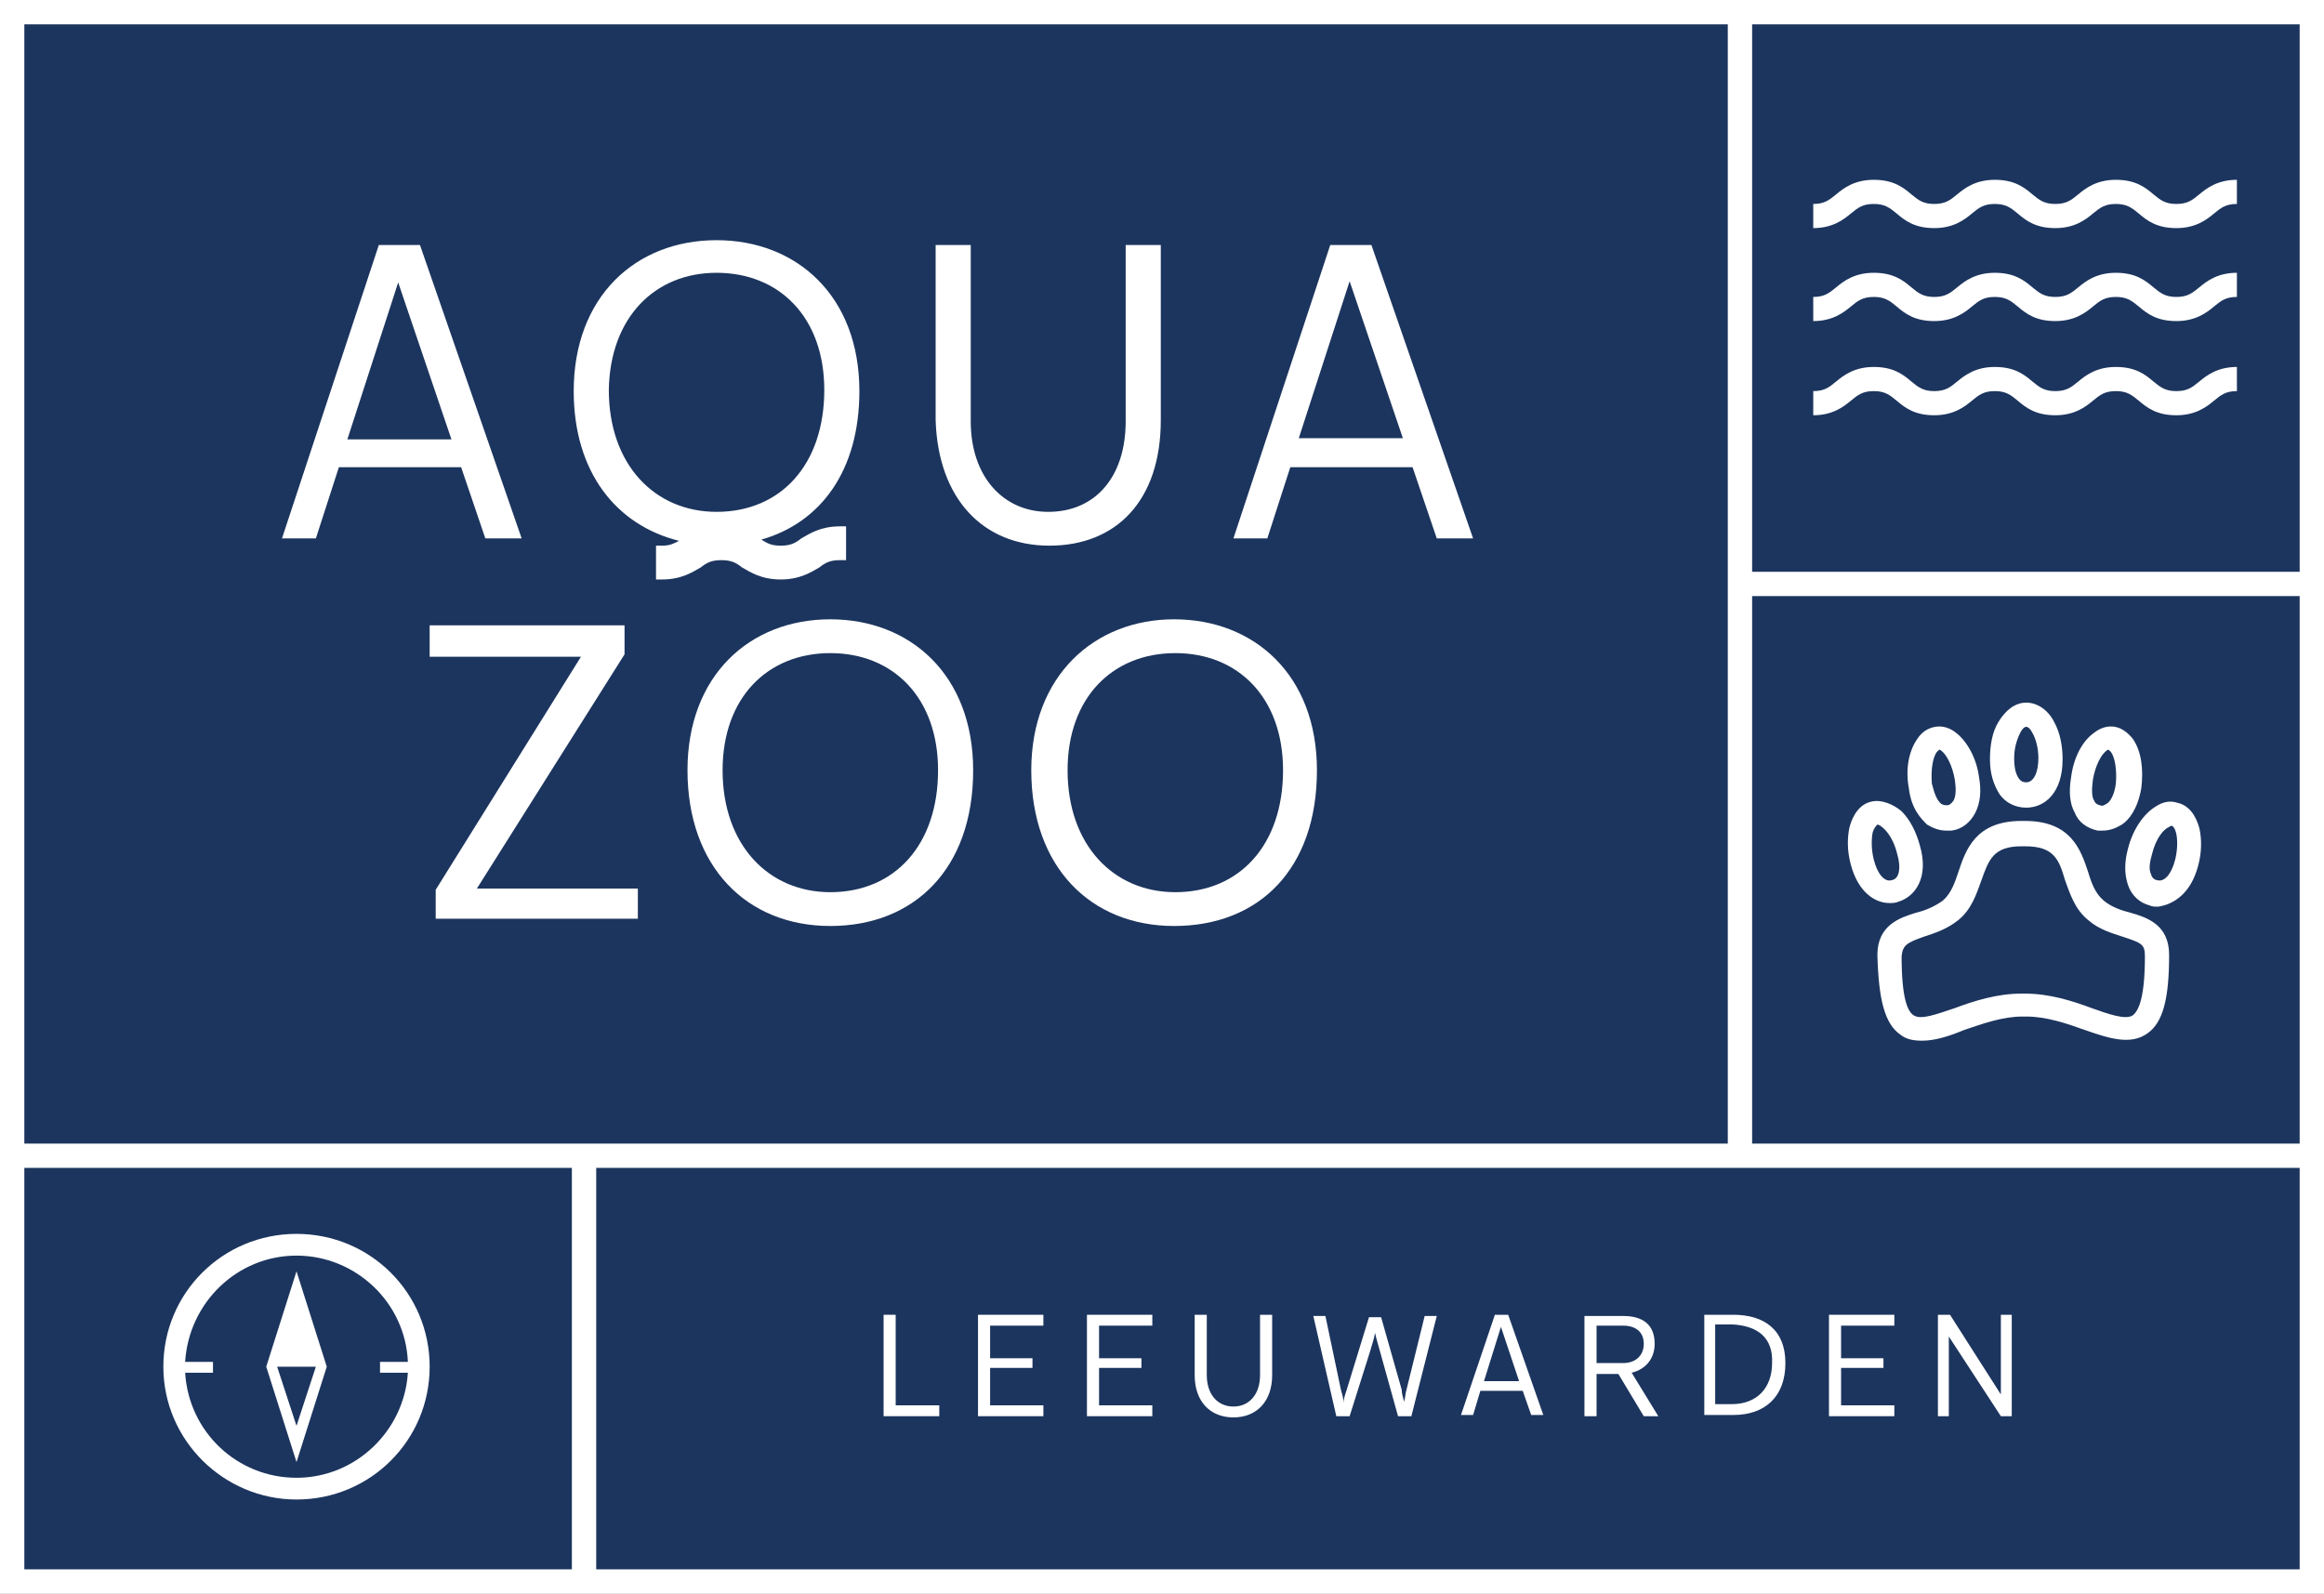
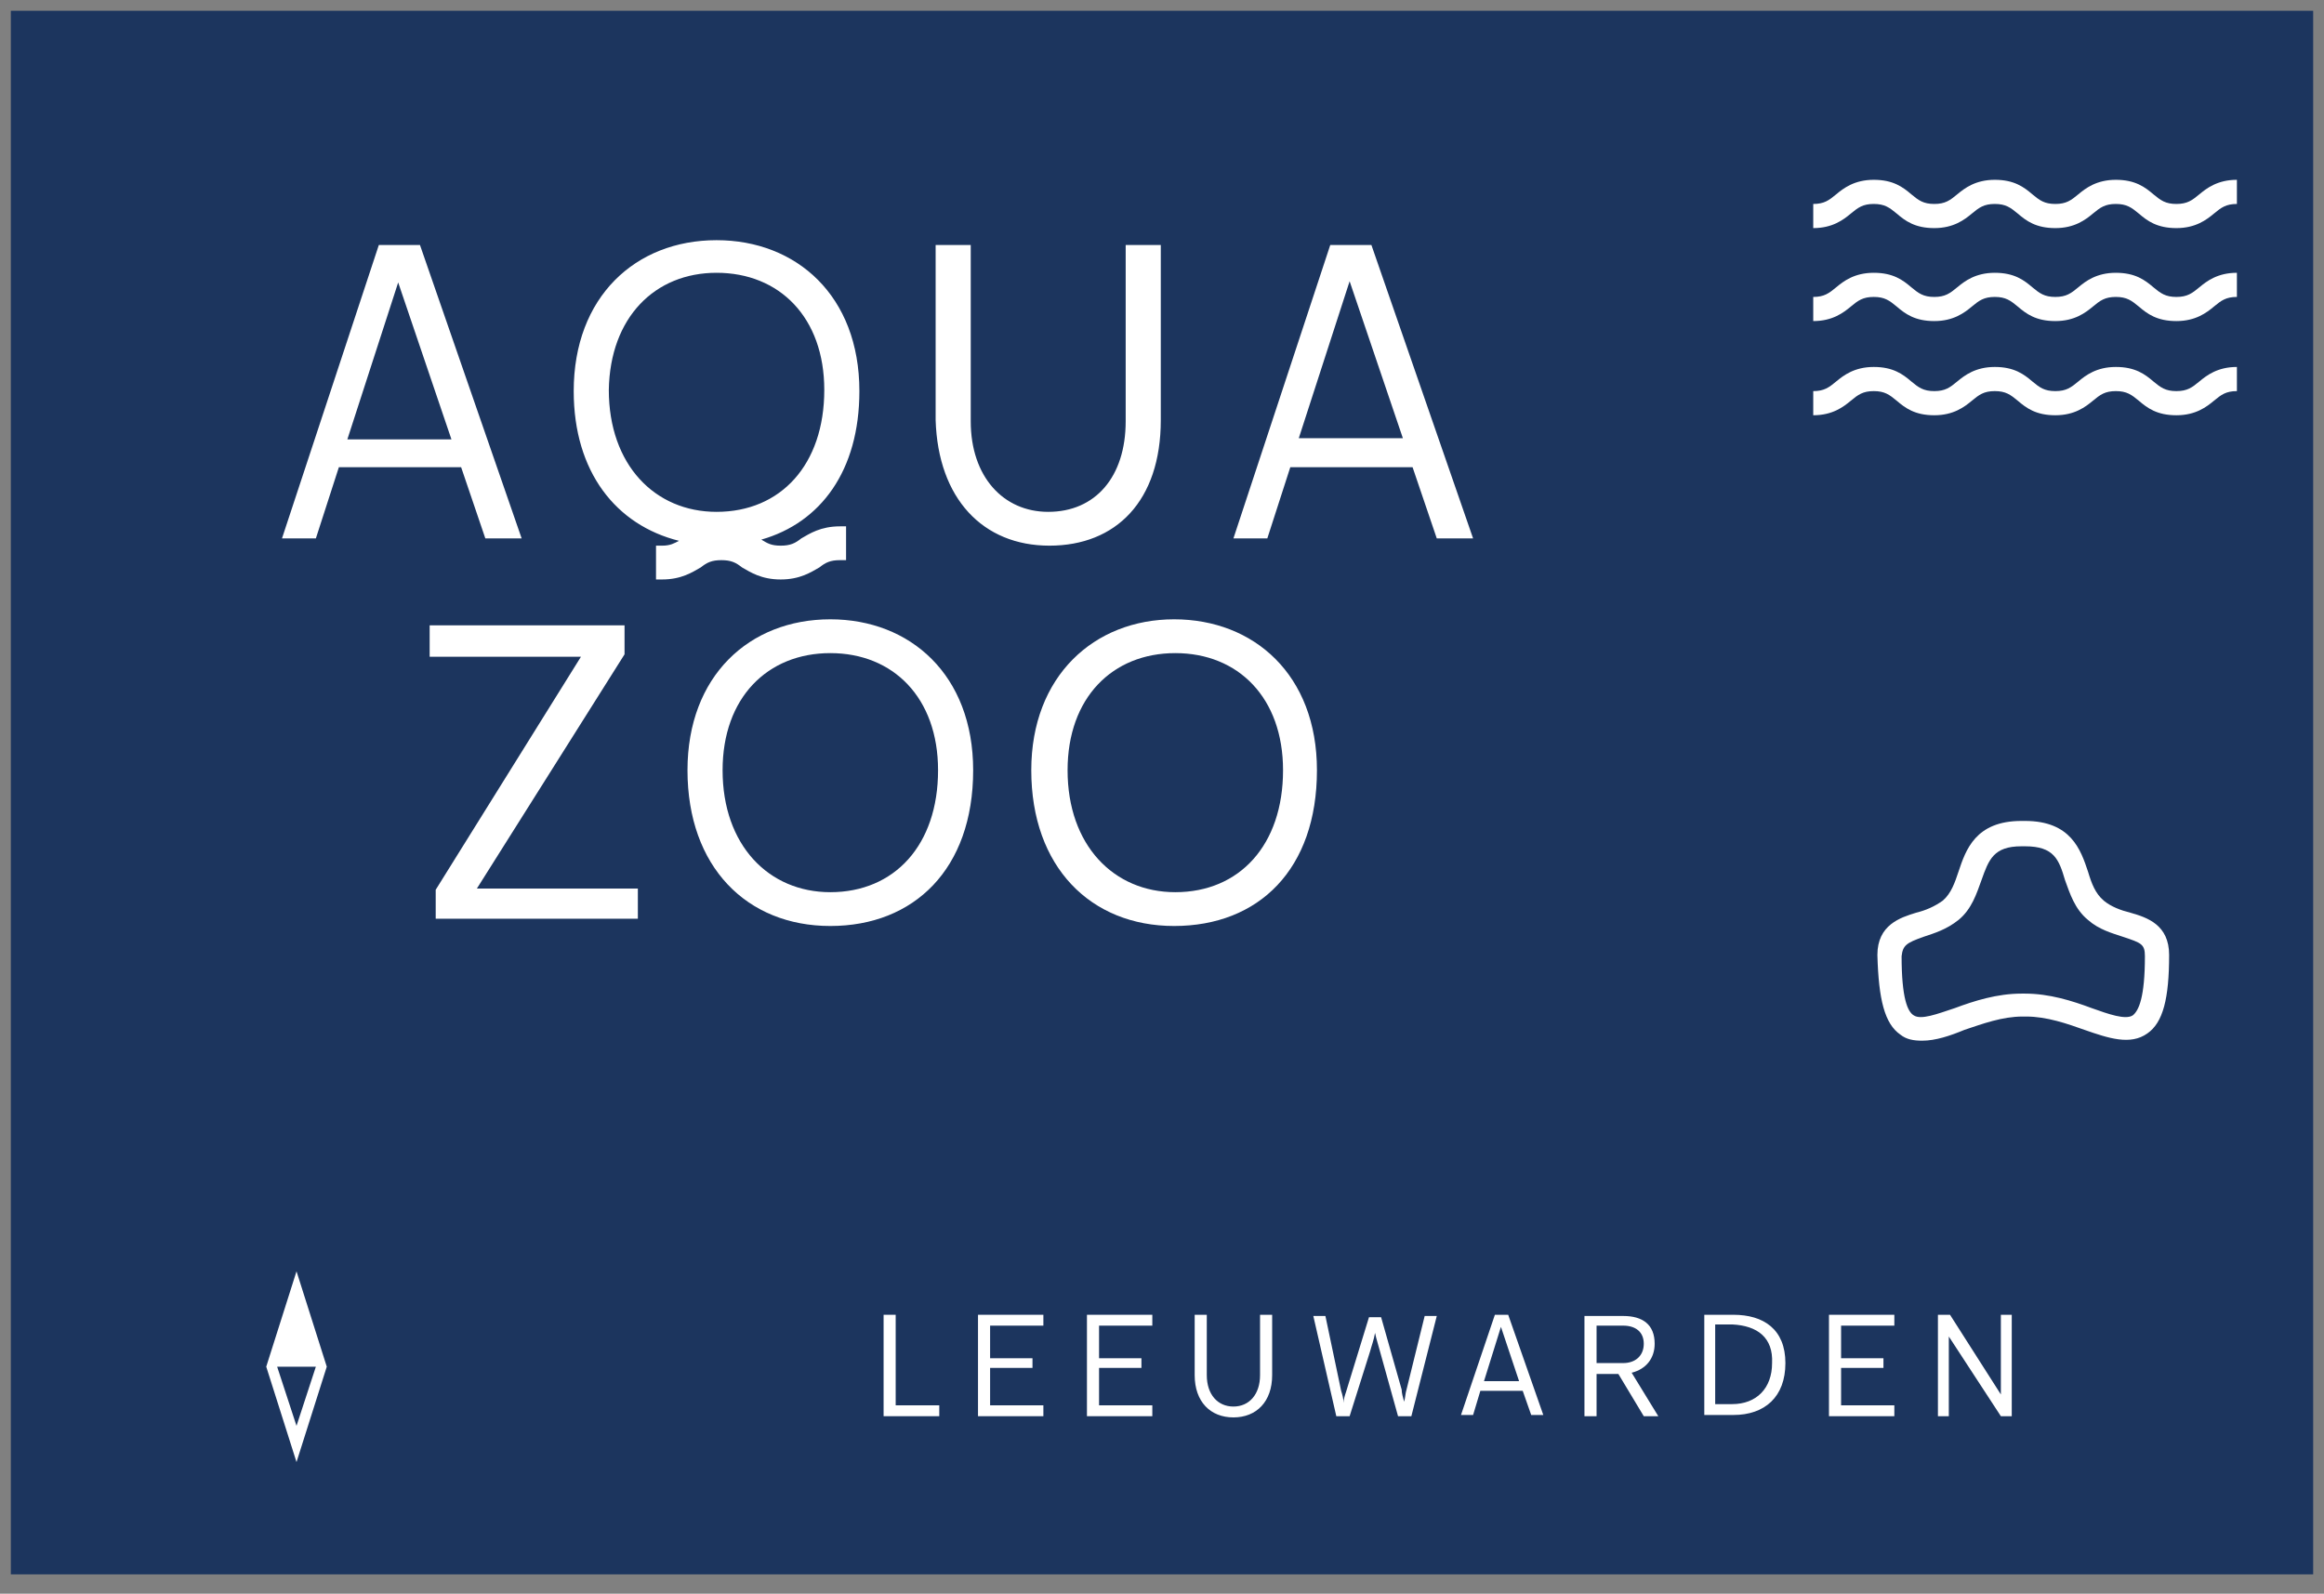
<svg xmlns="http://www.w3.org/2000/svg" width="191" height="131" viewBox="0 0 191 131">
  <rect x="0" y="0" width="191" height="131" fill="#808080" stroke="none" />
  <g fill="none" fill-rule="evenodd">
    <rect width="189.22" height="128.526" x=".89" y=".886" fill="#1C355E" fill-rule="nonzero" />
    <g fill="#FFFFFF" fill-rule="nonzero" transform="translate(13 14)">
      <polygon points="60.613 94.074 59.619 94.074 59.619 102.411 64.195 102.411 64.195 101.517 60.613 101.517" />
      <polygon points="67.378 102.411 72.751 102.411 72.751 101.517 68.373 101.517 68.373 98.441 71.855 98.441 71.855 97.647 68.373 97.647 68.373 94.967 72.751 94.967 72.751 94.074 67.378 94.074" />
      <polygon points="76.332 102.411 81.704 102.411 81.704 101.517 77.327 101.517 77.327 98.441 80.809 98.441 80.809 97.647 77.327 97.647 77.327 94.967 81.704 94.967 81.704 94.074 76.332 94.074" />
      <path d="M90.558 99.036C90.558 100.624 89.663 101.617 88.37 101.617 87.076 101.617 86.181 100.624 86.181 99.036L86.181 94.074 85.186 94.074 85.186 99.036C85.186 101.22 86.479 102.51 88.37 102.51 90.26 102.51 91.553 101.22 91.553 99.036L91.553 94.074 90.558 94.074 90.558 99.036zM102.596 100.227C102.496 100.525 102.496 100.922 102.397 101.22 102.297 100.823 102.198 100.525 102.198 100.227L100.507 94.272 99.512 94.272 97.622 100.426C97.522 100.723 97.423 101.021 97.423 101.319 97.423 101.021 97.323 100.624 97.224 100.326L95.93 94.173 94.936 94.173 96.826 102.411 97.92 102.411 99.611 97.051C99.711 96.654 99.91 96.158 100.009 95.562 100.109 96.059 100.308 96.654 100.407 97.051L101.899 102.411 102.994 102.411 105.083 94.173 104.088 94.173 102.596 100.227zM109.858 94.074L107.073 102.311 108.068 102.311 108.664 100.326 112.146 100.326 112.843 102.311 113.838 102.311 110.953 94.074 109.858 94.074zM108.963 99.532L110.356 95.066 111.848 99.532 108.963 99.532zM122.99 96.456C122.99 94.868 121.995 94.173 120.404 94.173L117.22 94.173 117.22 102.411 118.215 102.411 118.215 98.937 120.006 98.937 122.095 102.411 123.289 102.411 121.1 98.838C122.294 98.54 122.99 97.647 122.99 96.456zM118.215 98.044L118.215 94.967 120.404 94.967C121.398 94.967 122.095 95.463 122.095 96.456 122.095 97.448 121.398 98.044 120.404 98.044L118.215 98.044zM127.069 94.074L127.069 102.311 129.457 102.311C132.043 102.311 133.735 100.823 133.735 98.044 133.735 95.265 131.944 94.074 129.457 94.074L127.069 94.074zM132.64 98.044C132.64 100.128 131.347 101.418 129.357 101.418L127.964 101.418 127.964 94.868 129.357 94.868C131.446 94.967 132.74 95.959 132.64 98.044z" />
      <polygon points="142.688 101.517 138.311 101.517 138.311 98.441 141.793 98.441 141.793 97.647 138.311 97.647 138.311 94.967 142.688 94.967 142.688 94.074 137.316 94.074 137.316 102.411 142.688 102.411" />
      <polygon points="147.165 95.86 151.443 102.411 152.338 102.411 152.338 94.074 151.443 94.074 151.443 100.624 147.264 94.074 146.27 94.074 146.27 102.411 147.165 102.411" />
      <path d="M170.842.78C169.251.78 168.355 1.475 167.758 1.971 167.161 2.468 166.763 2.765 165.868 2.765 164.973 2.765 164.575 2.468 163.978 1.971 163.281 1.376 162.486.78 160.894.78 159.302.78 158.407 1.475 157.81 1.971 157.213 2.468 156.815 2.765 155.92 2.765 155.024 2.765 154.626 2.468 154.029 1.971 153.333 1.376 152.537.78 150.945.78 149.354.78 148.458 1.475 147.861 1.971 147.264 2.468 146.866 2.765 145.971 2.765 145.076 2.765 144.678 2.468 144.081 1.971 143.385 1.376 142.589.78 140.997.78 139.405.78 138.51 1.475 137.913 1.971 137.316 2.468 136.918 2.765 136.023 2.765L136.023 4.75C137.614 4.75 138.51 4.056 139.107 3.559 139.704 3.063 140.102 2.765 140.997 2.765 141.892 2.765 142.29 3.063 142.887 3.559 143.584 4.155 144.379 4.75 145.971 4.75 147.563 4.75 148.458 4.056 149.055 3.559 149.652 3.063 150.05 2.765 150.945 2.765 151.841 2.765 152.239 3.063 152.836 3.559 153.532 4.155 154.328 4.75 155.92 4.75 157.511 4.75 158.407 4.056 159.004 3.559 159.601 3.063 159.998 2.765 160.894 2.765 161.789 2.765 162.187 3.063 162.784 3.559 163.48 4.155 164.276 4.75 165.868 4.75 167.46 4.75 168.355 4.056 168.952 3.559 169.549 3.063 169.947 2.765 170.842 2.765L170.842.78zM170.842 8.423C169.251 8.423 168.355 9.117 167.758 9.614 167.161 10.11 166.763 10.408 165.868 10.408 164.973 10.408 164.575 10.11 163.978 9.614 163.281 9.018 162.486 8.423 160.894 8.423 159.302 8.423 158.407 9.117 157.81 9.614 157.213 10.11 156.815 10.408 155.92 10.408 155.024 10.408 154.626 10.11 154.029 9.614 153.333 9.018 152.537 8.423 150.945 8.423 149.354 8.423 148.458 9.117 147.861 9.614 147.264 10.11 146.866 10.408 145.971 10.408 145.076 10.408 144.678 10.11 144.081 9.614 143.385 9.018 142.589 8.423 140.997 8.423 139.405 8.423 138.51 9.117 137.913 9.614 137.316 10.11 136.918 10.408 136.023 10.408L136.023 12.392C137.614 12.392 138.51 11.698 139.107 11.202 139.704 10.705 140.102 10.408 140.997 10.408 141.892 10.408 142.29 10.705 142.887 11.202 143.584 11.797 144.379 12.392 145.971 12.392 147.563 12.392 148.458 11.698 149.055 11.202 149.652 10.705 150.05 10.408 150.945 10.408 151.841 10.408 152.239 10.705 152.836 11.202 153.532 11.797 154.328 12.392 155.92 12.392 157.511 12.392 158.407 11.698 159.004 11.202 159.601 10.705 159.998 10.408 160.894 10.408 161.789 10.408 162.187 10.705 162.784 11.202 163.48 11.797 164.276 12.392 165.868 12.392 167.46 12.392 168.355 11.698 168.952 11.202 169.549 10.705 169.947 10.408 170.842 10.408L170.842 8.423zM165.868 18.149C164.973 18.149 164.575 17.851 163.978 17.355 163.281 16.759 162.486 16.164 160.894 16.164 159.302 16.164 158.407 16.859 157.81 17.355 157.213 17.851 156.815 18.149 155.92 18.149 155.024 18.149 154.626 17.851 154.029 17.355 153.333 16.759 152.537 16.164 150.945 16.164 149.354 16.164 148.458 16.859 147.861 17.355 147.264 17.851 146.866 18.149 145.971 18.149 145.076 18.149 144.678 17.851 144.081 17.355 143.385 16.759 142.589 16.164 140.997 16.164 139.405 16.164 138.51 16.859 137.913 17.355 137.316 17.851 136.918 18.149 136.023 18.149L136.023 20.134C137.614 20.134 138.51 19.439 139.107 18.943 139.704 18.447 140.102 18.149 140.997 18.149 141.892 18.149 142.29 18.447 142.887 18.943 143.584 19.538 144.379 20.134 145.971 20.134 147.563 20.134 148.458 19.439 149.055 18.943 149.652 18.447 150.05 18.149 150.945 18.149 151.841 18.149 152.239 18.447 152.836 18.943 153.532 19.538 154.328 20.134 155.92 20.134 157.511 20.134 158.407 19.439 159.004 18.943 159.601 18.447 159.998 18.149 160.894 18.149 161.789 18.149 162.187 18.447 162.784 18.943 163.48 19.538 164.276 20.134 165.868 20.134 167.46 20.134 168.355 19.439 168.952 18.943 169.549 18.447 169.947 18.149 170.842 18.149L170.842 16.164C169.251 16.164 168.355 16.859 167.758 17.355 167.161 17.851 166.763 18.149 165.868 18.149zM143.186 71.048C143.683 71.445 144.28 71.544 144.976 71.544 146.071 71.544 147.264 71.147 148.458 70.651 149.951 70.155 151.542 69.559 153.234 69.559L153.532 69.559C155.223 69.559 156.914 70.155 158.307 70.651 160.297 71.346 162.088 71.941 163.48 70.949 164.774 70.056 165.271 68.071 165.271 64.498 165.271 62.017 163.48 61.421 162.088 61.024 161.292 60.826 160.496 60.528 159.899 60.032 159.203 59.436 158.904 58.642 158.606 57.65 158.009 55.863 157.213 53.481 153.432 53.481L153.134 53.481C149.354 53.481 148.558 55.863 147.961 57.65 147.662 58.543 147.364 59.436 146.668 60.032 145.971 60.528 145.275 60.826 144.479 61.024 143.186 61.421 141.295 62.017 141.295 64.498 141.395 68.17 141.892 70.155 143.186 71.048zM145.076 63.009C145.971 62.711 146.966 62.414 147.961 61.62 149.055 60.726 149.453 59.436 149.851 58.344 150.448 56.657 150.846 55.565 153.134 55.565L153.432 55.565C155.82 55.565 156.218 56.657 156.715 58.344 157.113 59.436 157.511 60.726 158.606 61.62 159.501 62.414 160.595 62.711 161.491 63.009 162.983 63.505 163.281 63.605 163.281 64.597 163.281 67.971 162.784 69.063 162.287 69.46 161.69 69.857 160.297 69.361 158.904 68.865 157.312 68.269 155.422 67.674 153.432 67.674L153.134 67.674C151.144 67.674 149.254 68.269 147.662 68.865 146.17 69.361 144.877 69.857 144.28 69.46 143.782 69.162 143.285 68.071 143.285 64.597 143.385 63.704 143.683 63.505 145.076 63.009z" />
-       <path d="M140.798 51.893C139.903 52.092 139.306 52.886 139.007 53.977 138.808 54.871 138.808 55.962 139.107 57.054 139.704 59.337 141.096 60.23 142.29 60.23 142.489 60.23 142.788 60.23 142.987 60.131 144.379 59.734 145.573 58.146 144.777 55.466 144.479 54.374 143.981 53.382 143.285 52.687 142.589 52.092 141.594 51.695 140.798 51.893zM142.489 58.344C141.892 58.543 141.295 57.848 140.997 56.657 140.798 55.863 140.798 55.069 140.897 54.474 140.997 54.077 141.196 53.878 141.295 53.779 141.295 53.779 141.295 53.779 141.295 53.779 141.395 53.779 141.594 53.878 141.892 54.176 142.29 54.573 142.688 55.268 142.887 56.062L142.887 56.062C143.285 57.352 143.086 58.245 142.489 58.344zM145.374 53.779C145.872 54.077 146.369 54.275 146.966 54.275 147.065 54.275 147.264 54.275 147.364 54.275 148.259 54.176 148.956 53.58 149.354 52.786 149.752 51.992 149.851 51 149.652 49.908 149.453 48.32 148.657 46.931 147.762 46.236 147.264 45.839 146.668 45.641 146.071 45.74 145.474 45.839 144.976 46.137 144.578 46.732 143.882 47.725 143.584 49.214 143.882 50.802 144.081 52.489 144.877 53.283 145.374 53.779zM146.17 47.824C146.27 47.725 146.369 47.626 146.369 47.626 146.369 47.626 146.369 47.626 146.369 47.626 146.369 47.626 146.469 47.626 146.568 47.725 146.966 48.023 147.463 48.916 147.662 50.107L147.662 50.107C147.762 50.802 147.762 51.397 147.563 51.794 147.364 52.092 147.165 52.191 147.065 52.191 146.866 52.191 146.767 52.191 146.568 52.092 146.17 51.794 145.971 51.198 145.772 50.405 145.673 49.214 145.872 48.221 146.17 47.824zM153.532 52.389C153.532 52.389 153.532 52.389 153.532 52.389 155.024 52.389 156.516 51.198 156.516 48.42 156.516 47.328 156.318 46.236 155.82 45.343 155.323 44.35 154.427 43.755 153.532 43.755 153.532 43.755 153.532 43.755 153.532 43.755 152.637 43.755 151.841 44.35 151.244 45.343 150.746 46.137 150.547 47.229 150.547 48.42 150.547 49.611 150.846 50.504 151.343 51.298 151.841 51.992 152.637 52.389 153.532 52.389zM153.035 46.236C153.234 45.839 153.432 45.74 153.532 45.74 153.631 45.74 153.83 45.839 154.029 46.236 154.328 46.732 154.527 47.526 154.527 48.32 154.527 49.511 154.129 50.305 153.532 50.305L153.532 50.305C153.432 50.305 153.134 50.305 152.935 50.008 152.637 49.611 152.537 49.015 152.537 48.32 152.537 47.526 152.736 46.832 153.035 46.236zM167.659 57.153C167.957 56.062 167.957 54.97 167.758 54.077 167.46 52.985 166.863 52.191 165.968 51.992 165.371 51.794 164.774 51.893 164.177 52.29 163.182 52.886 162.287 54.176 161.889 55.764 161.59 56.856 161.59 57.848 161.889 58.741 162.187 59.635 162.884 60.23 163.679 60.429 163.878 60.528 164.077 60.528 164.376 60.528 165.669 60.329 167.062 59.436 167.659 57.153zM165.769 56.657C165.47 57.848 164.873 58.543 164.276 58.344 164.177 58.344 163.878 58.245 163.779 57.848 163.58 57.451 163.679 56.856 163.878 56.161L163.878 56.161C164.177 54.97 164.774 54.176 165.271 53.977 165.371 53.878 165.47 53.878 165.47 53.878 165.47 53.878 165.47 53.878 165.47 53.878 165.57 53.878 165.769 54.077 165.868 54.573 165.968 55.069 165.968 55.863 165.769 56.657zM159.402 54.275C159.501 54.275 159.7 54.275 159.799 54.275 160.396 54.275 160.894 54.077 161.391 53.779 161.988 53.382 162.685 52.489 162.983 50.802 163.182 49.214 162.983 47.725 162.287 46.732 161.889 46.236 161.391 45.839 160.794 45.74 160.197 45.641 159.601 45.839 159.103 46.236 158.108 46.931 157.412 48.32 157.213 49.908 157.014 51.099 157.113 52.092 157.511 52.786 157.81 53.58 158.506 54.077 159.402 54.275zM159.004 50.107L159.004 50.107C159.203 48.916 159.7 48.023 160.098 47.725 160.197 47.626 160.297 47.626 160.297 47.626 160.297 47.626 160.297 47.626 160.297 47.626 160.297 47.626 160.396 47.725 160.496 47.824 160.794 48.221 160.993 49.214 160.894 50.405 160.794 51.198 160.496 51.893 160.098 52.092 159.899 52.191 159.799 52.29 159.601 52.191 159.501 52.191 159.203 52.092 159.103 51.794 158.904 51.496 158.904 50.901 159.004 50.107zM11.369 109.259C17.437 109.259 22.312 104.395 22.312 98.341 22.312 92.287 17.437 87.424 11.369 87.424 5.3 87.424.425 92.287.425 98.341.425 104.395 5.399 109.259 11.369 109.259zM11.369 89.211C16.243 89.211 20.322 93.081 20.521 97.944L18.233 97.944 18.233 98.838 20.521 98.838C20.223 103.602 16.243 107.472 11.369 107.472 6.494 107.472 2.514 103.701 2.216 98.838L4.504 98.838 4.504 97.944 2.216 97.944C2.514 93.081 6.494 89.211 11.369 89.211z" />
      <path d="M13.856 98.341L11.369 90.501 8.881 98.341 11.369 106.182 13.856 98.341zM9.777 98.341L12.96 98.341 11.369 103.205 9.777 98.341 9.777 98.341zM26.888 30.257L29.873 30.257 21.516 6.14 18.134 6.14 10.175 30.257 12.96 30.257 14.851 24.402 24.898 24.402 26.888 30.257zM15.547 22.119L19.725 9.217 24.103 22.119 15.547 22.119zM42.806 30.456C42.408 30.654 42.109 30.853 41.413 30.853L40.915 30.853 40.915 33.632 41.413 33.632C43.005 33.632 43.9 33.036 44.596 32.639 45.094 32.242 45.492 32.044 46.288 32.044 47.084 32.044 47.481 32.242 47.979 32.639 48.675 33.036 49.571 33.632 51.162 33.632 52.754 33.632 53.649 33.036 54.346 32.639 54.843 32.242 55.241 32.044 56.037 32.044L56.535 32.044 56.535 29.265 56.037 29.265C54.445 29.265 53.55 29.86 52.854 30.257 52.356 30.654 51.958 30.853 51.162 30.853 50.366 30.853 50.068 30.654 49.571 30.356 54.445 28.967 57.629 24.699 57.629 18.149 57.629 10.308 52.456 5.743 45.89 5.743 39.224 5.743 34.151 10.408 34.151 18.149 34.151 24.798 37.632 29.165 42.806 30.456zM45.89 8.423C51.063 8.423 54.744 12.095 54.744 18.05 54.744 24.203 51.162 28.074 45.89 28.074 40.816 28.074 37.036 24.203 37.036 18.05 37.135 12.095 40.816 8.423 45.89 8.423zM73.248 30.853C78.72 30.853 82.401 27.18 82.401 20.531L82.401 6.14 79.515 6.14 79.515 20.63C79.515 25.195 77.028 28.074 73.148 28.074 69.468 28.074 66.781 25.195 66.781 20.63L66.781 6.14 63.896 6.14 63.896 20.531C64.095 26.982 67.776 30.853 73.248 30.853zM93.045 24.402L103.093 24.402 105.083 30.257 108.068 30.257 99.711 6.14 96.328 6.14 88.37 30.257 91.155 30.257 93.045 24.402zM97.92 9.117L102.297 22.02 93.742 22.02 97.92 9.117z" />
      <polygon points="39.423 59.039 26.192 59.039 38.329 39.785 38.329 37.403 22.312 37.403 22.312 39.983 34.747 39.983 22.809 59.138 22.809 61.52 39.423 61.52" />
      <path d="M43.502 49.313C43.502 57.253 48.377 62.116 55.241 62.116 62.106 62.116 66.98 57.451 66.98 49.313 66.98 41.472 61.807 36.907 55.241 36.907 48.576 36.907 43.502 41.571 43.502 49.313zM64.095 49.313C64.095 55.466 60.514 59.337 55.241 59.337 50.168 59.337 46.387 55.466 46.387 49.313 46.387 43.358 50.068 39.686 55.241 39.686 60.414 39.686 64.095 43.358 64.095 49.313zM71.756 49.313C71.756 57.253 76.63 62.116 83.495 62.116 90.459 62.116 95.234 57.451 95.234 49.313 95.234 41.472 90.061 36.907 83.495 36.907 76.929 36.907 71.756 41.571 71.756 49.313zM83.594 39.686C88.768 39.686 92.448 43.358 92.448 49.313 92.448 55.466 88.867 59.337 83.594 59.337 78.521 59.337 74.74 55.466 74.74 49.313 74.74 43.358 78.421 39.686 83.594 39.686z" />
    </g>
-     <path fill="#FFFFFF" d="M189,129 L189,96 L49,96 L49,129 L189,129 Z M191,129 L191,131 L0,131 L0,129 L0,2 L0,0 L191,0 L191,2 L191,129 Z M2,129 L47,129 L47,96 L2,96 L2,129 Z M2,2 L2,94 L142,94 L142,2 L2,2 Z M189,2 L144,2 L144,47 L189,47 L189,2 Z M189,94 L189,49 L144,49 L144,94 L189,94 Z" />
  </g>
</svg>